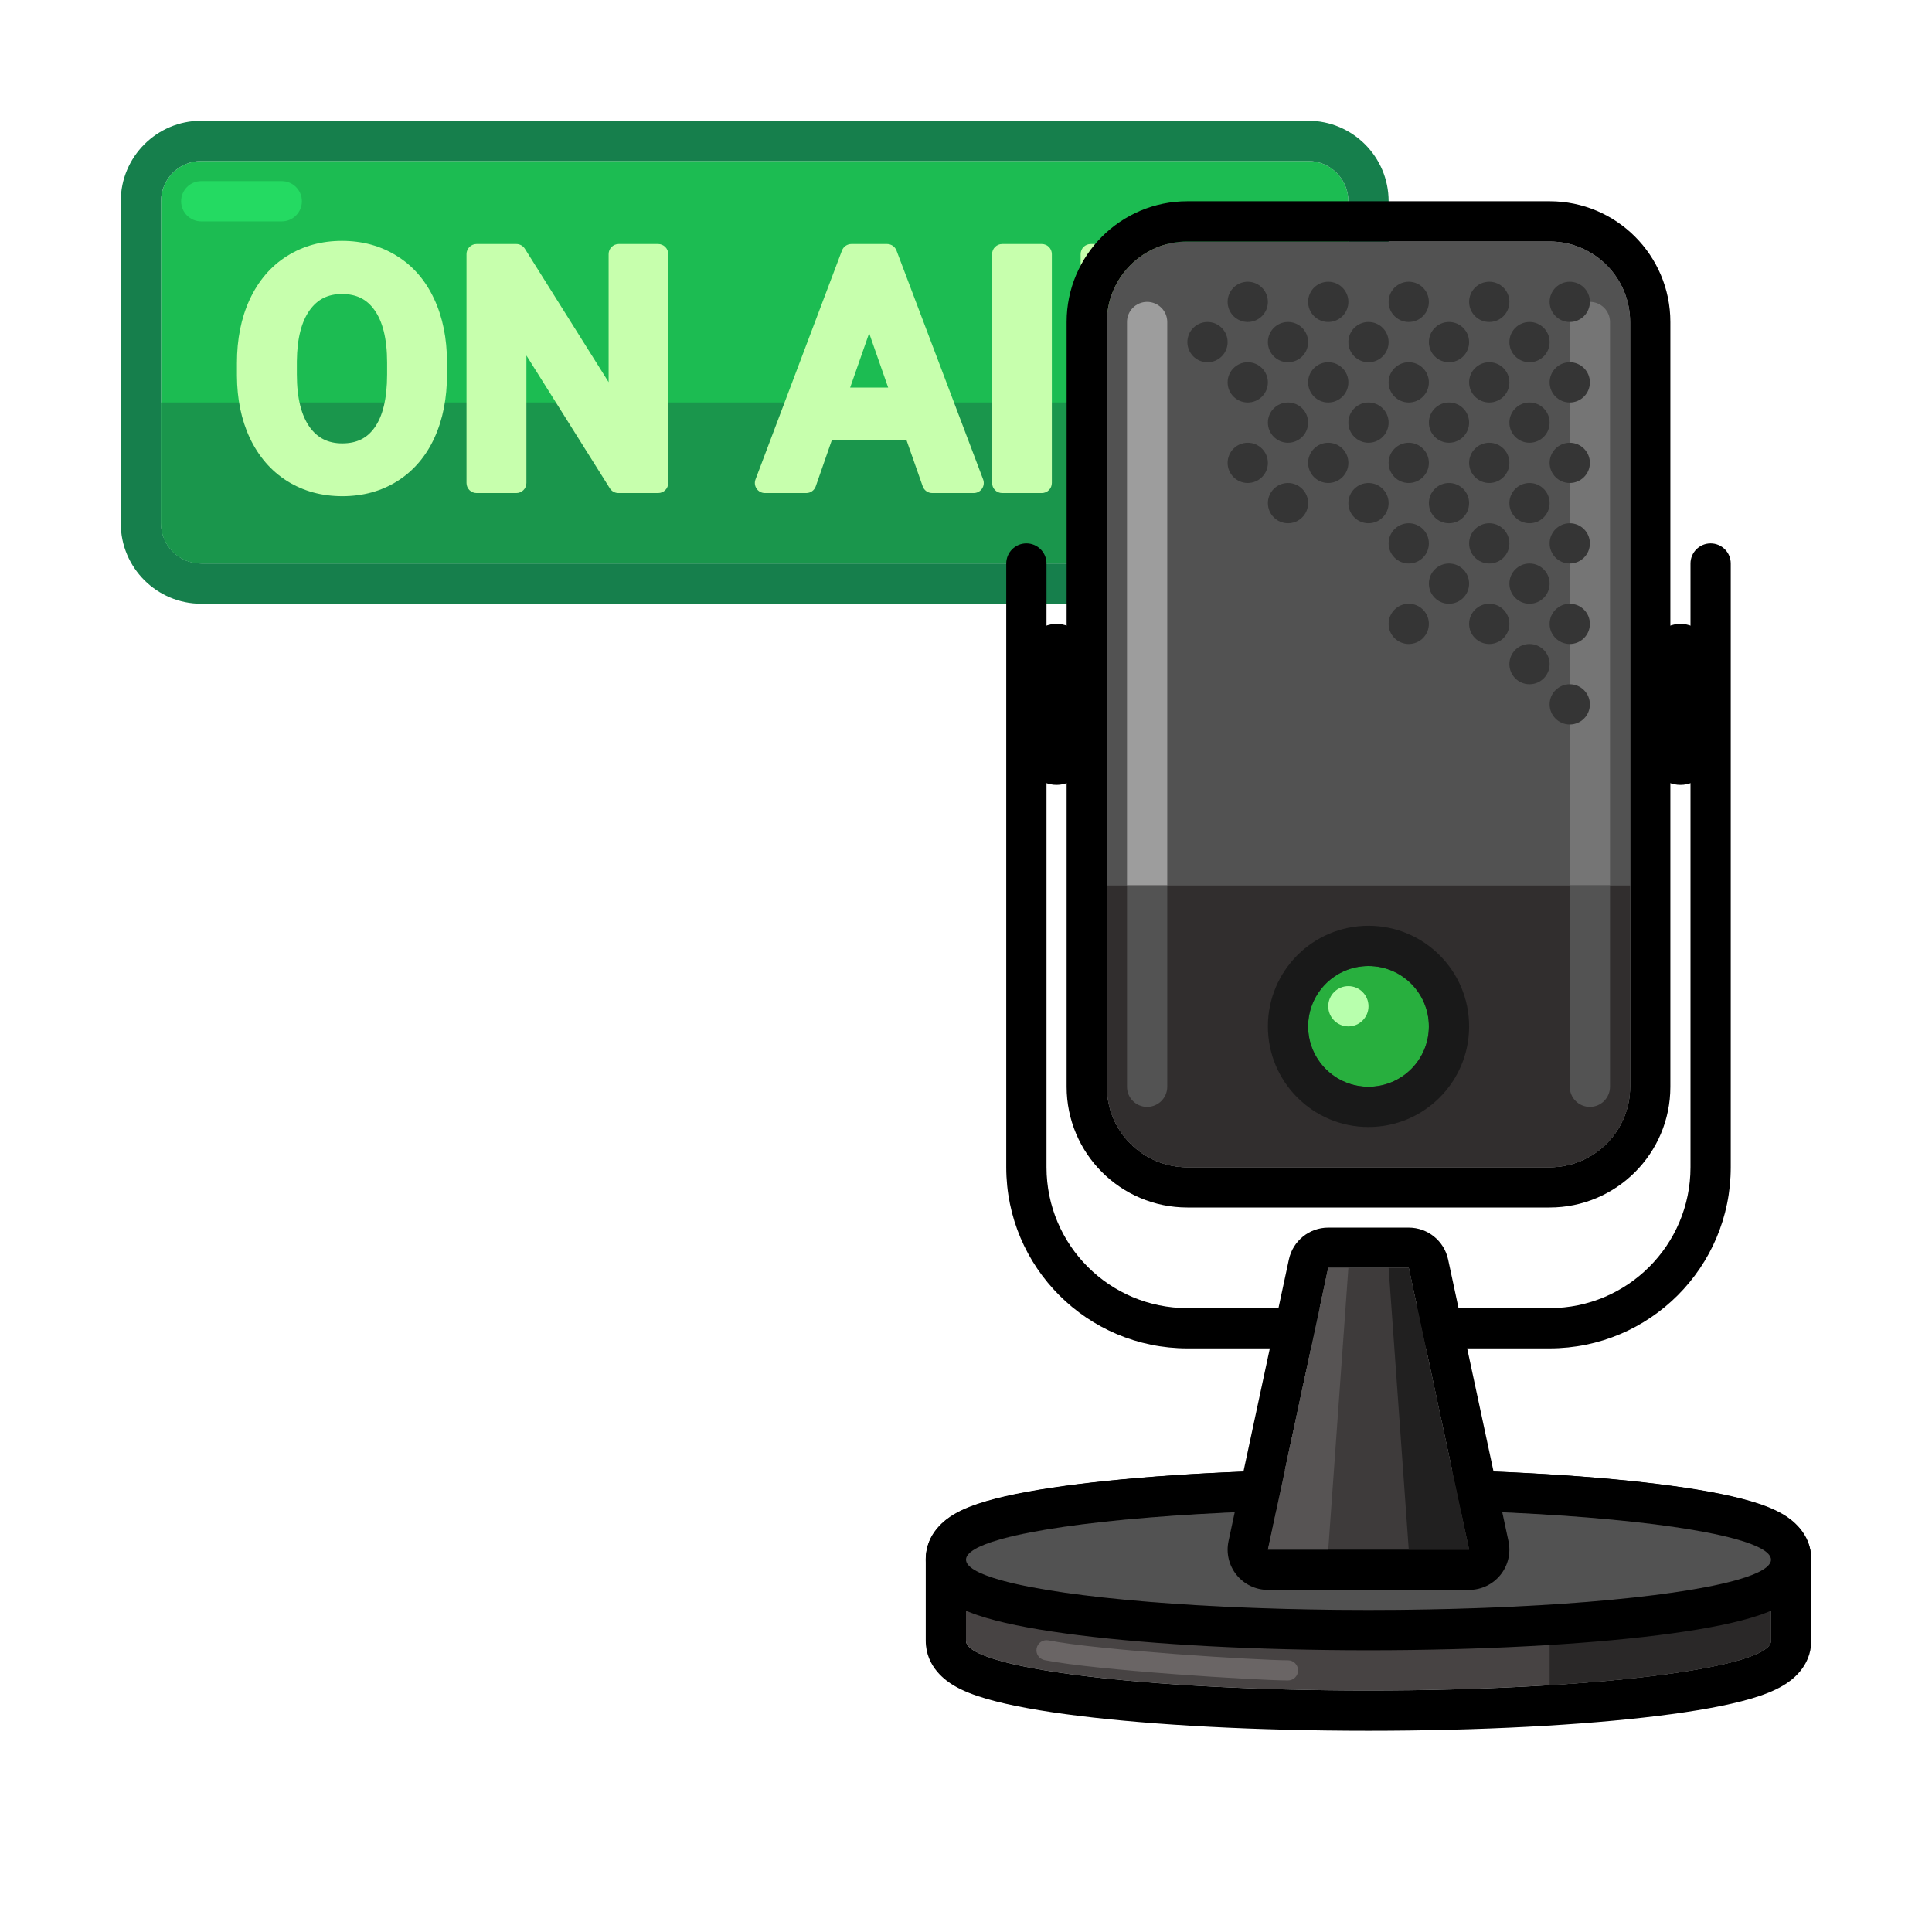
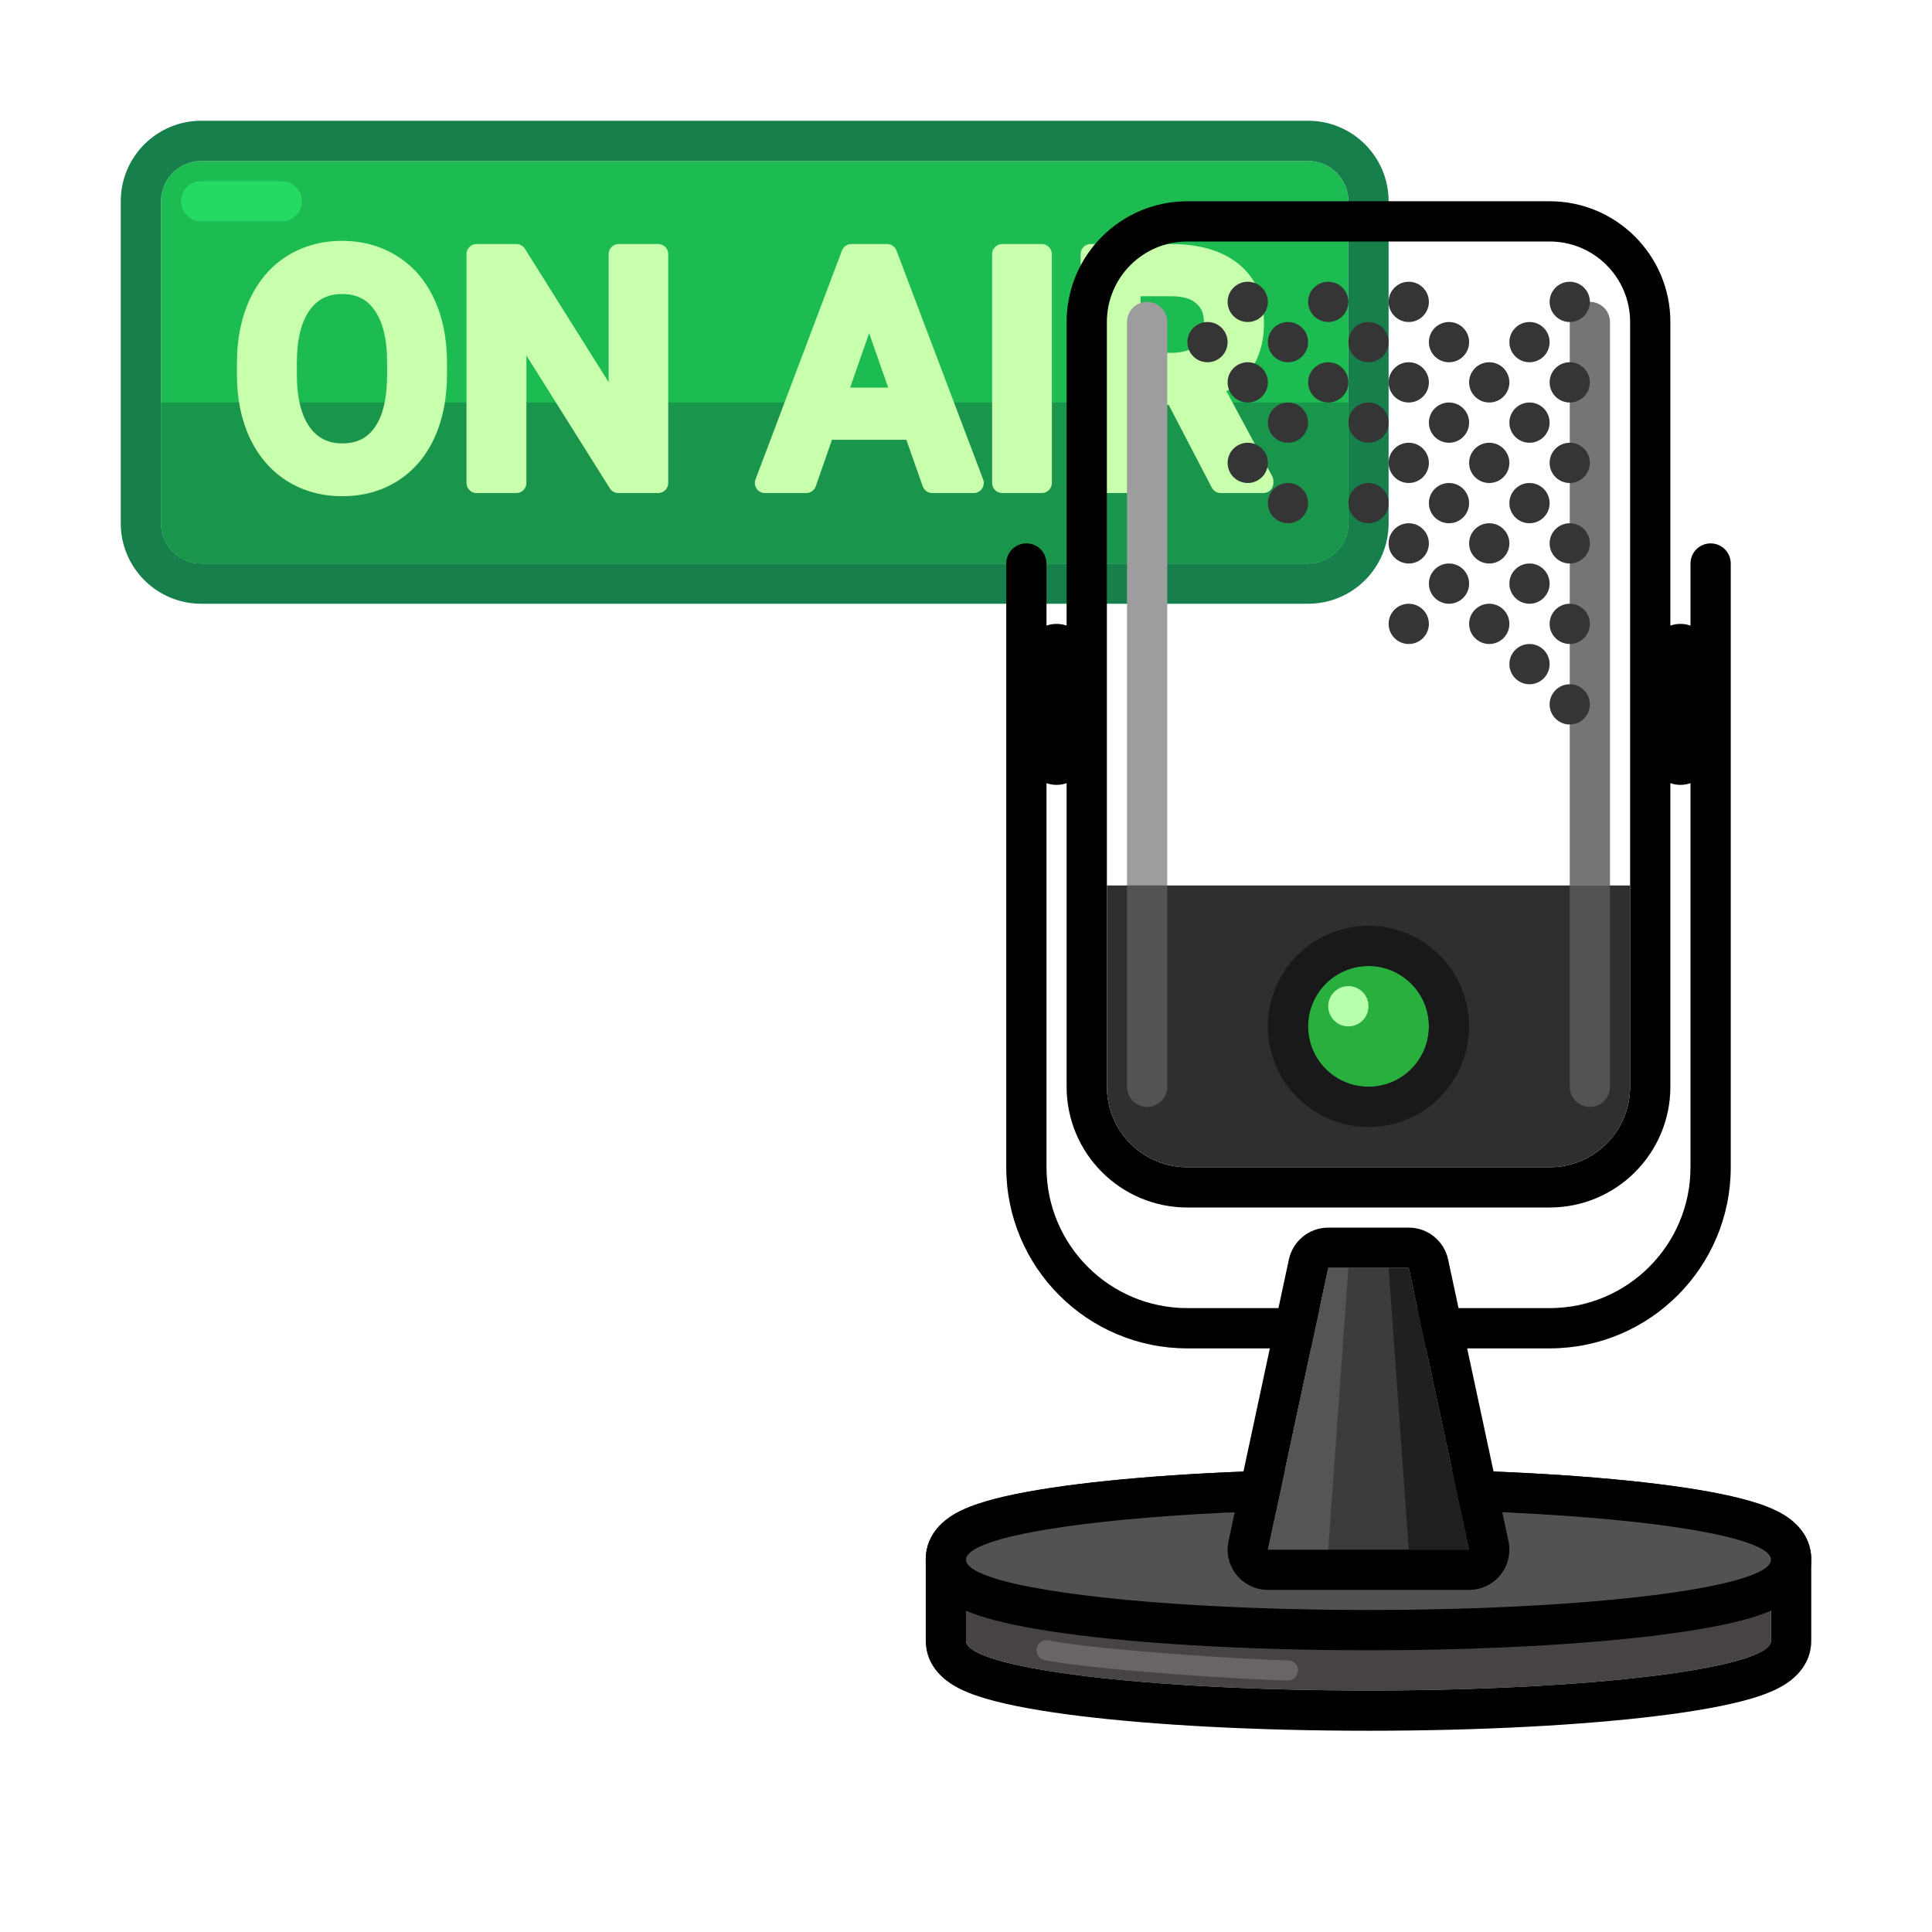
<svg xmlns="http://www.w3.org/2000/svg" width="126" height="126" viewBox="0 0 126 126" fill="none">
  <path d="M10.5 13.125C10.5 11.675 11.675 10.5 13.125 10.5H85.312C86.762 10.5 87.938 11.675 87.938 13.125V34.125C87.938 35.575 86.762 36.75 85.312 36.75H13.125C11.675 36.75 10.5 35.575 10.5 34.125V13.125Z" fill="#1CBC52" />
  <path fill-rule="evenodd" clip-rule="evenodd" d="M13.125 7.875H85.312C88.212 7.875 90.562 10.226 90.562 13.125V34.125C90.562 37.025 88.212 39.375 85.312 39.375H13.125C10.226 39.375 7.875 37.025 7.875 34.125V13.125C7.875 10.226 10.226 7.875 13.125 7.875ZM13.125 10.5C11.675 10.5 10.5 11.675 10.5 13.125V34.125C10.5 35.575 11.675 36.75 13.125 36.75H85.312C86.762 36.75 87.938 35.575 87.938 34.125V13.125C87.938 11.675 86.762 10.5 85.312 10.5H13.125Z" fill="#167F4C" />
  <path d="M10.5 26.25H87.938V34.125C87.938 35.575 86.762 36.75 85.312 36.75H13.125C11.675 36.75 10.5 35.575 10.5 34.125V26.25Z" fill="#1A964C" />
  <path fill-rule="evenodd" clip-rule="evenodd" d="M11.812 13.125C11.812 12.4 12.4 11.812 13.125 11.812H18.375C19.1 11.812 19.688 12.4 19.688 13.125C19.688 13.85 19.1 14.438 18.375 14.438H13.125C12.4 14.438 11.812 13.85 11.812 13.125Z" fill="#24DA62" />
  <path fill-rule="evenodd" clip-rule="evenodd" d="M22.303 15.709C20.974 15.709 19.771 16.035 18.713 16.702C17.658 17.364 16.85 18.318 16.284 19.533L16.282 19.536C15.723 20.751 15.453 22.133 15.453 23.666V24.507L15.453 24.51C15.46 26.017 15.735 27.375 16.294 28.569L16.296 28.572C16.864 29.768 17.675 30.712 18.733 31.378L18.738 31.381C19.8 32.039 21.002 32.361 22.323 32.361C23.657 32.361 24.861 32.039 25.913 31.378C26.974 30.71 27.779 29.76 28.334 28.555L28.334 28.553C28.886 27.345 29.152 25.963 29.152 24.425L29.152 23.594L29.152 23.591C29.145 22.06 28.872 20.688 28.312 19.492C27.751 18.288 26.941 17.345 25.879 16.69C24.828 16.031 23.629 15.709 22.303 15.709ZM19.36 23.566C19.373 22.034 19.681 20.947 20.2 20.225C20.708 19.521 21.385 19.175 22.303 19.175C23.254 19.175 23.932 19.525 24.422 20.22L24.424 20.223C24.942 20.948 25.246 22.06 25.246 23.646V24.425C25.246 26.042 24.944 27.163 24.434 27.88L24.432 27.882C23.95 28.568 23.276 28.916 22.323 28.916C21.393 28.916 20.706 28.565 20.191 27.848C19.665 27.106 19.36 25.992 19.36 24.425V23.566Z" fill="#C7FFAD" />
  <path d="M31.08 15.914C30.718 15.914 30.424 16.208 30.424 16.57V31.5C30.424 31.863 30.718 32.156 31.08 32.156H33.674C34.037 32.156 34.331 31.863 34.331 31.5V23.186L39.773 31.849C39.894 32.04 40.103 32.156 40.329 32.156H42.923C43.286 32.156 43.58 31.863 43.58 31.5V16.57C43.58 16.208 43.286 15.914 42.923 15.914H40.35C39.987 15.914 39.693 16.208 39.693 16.57V24.924L34.23 16.221C34.11 16.03 33.9 15.914 33.674 15.914H31.08Z" fill="#C7FFAD" />
  <path fill-rule="evenodd" clip-rule="evenodd" d="M55.525 15.914C55.252 15.914 55.008 16.083 54.911 16.338L49.272 31.268C49.196 31.47 49.223 31.696 49.346 31.873C49.468 32.051 49.67 32.156 49.886 32.156H52.583C52.862 32.156 53.111 31.98 53.202 31.716L54.259 28.68H59.111L60.177 31.718C60.269 31.98 60.517 32.156 60.796 32.156H63.503C63.718 32.156 63.92 32.05 64.043 31.873C64.165 31.696 64.193 31.47 64.117 31.268L58.467 16.338C58.37 16.083 58.126 15.914 57.853 15.914H55.525ZM57.923 25.276H55.445L56.684 21.729L57.923 25.276Z" fill="#C7FFAD" />
  <path d="M65.359 15.914C64.996 15.914 64.703 16.208 64.703 16.57V31.5C64.703 31.863 64.996 32.156 65.359 32.156H67.943C68.305 32.156 68.599 31.863 68.599 31.5V16.57C68.599 16.208 68.305 15.914 67.943 15.914H65.359Z" fill="#C7FFAD" />
  <path fill-rule="evenodd" clip-rule="evenodd" d="M71.132 15.914C70.769 15.914 70.476 16.208 70.476 16.57V31.5C70.476 31.863 70.769 32.156 71.132 32.156H73.726C74.088 32.156 74.382 31.863 74.382 31.5V26.404H76.219L79.03 31.803C79.143 32.02 79.367 32.156 79.612 32.156H82.391C82.753 32.156 83.047 31.863 83.047 31.5V31.367C83.047 31.258 83.02 31.151 82.968 31.056L79.979 25.507C81.114 24.953 82.432 23.618 82.432 21.082C82.432 19.341 81.9 18.14 80.788 17.223C79.692 16.319 78.14 15.914 76.382 15.914H71.132ZM74.382 23.01V19.319H76.459C77.264 19.331 77.75 19.532 78.037 19.81L78.041 19.814C78.225 19.99 78.33 20.135 78.4 20.308C78.473 20.492 78.525 20.756 78.525 21.195C78.525 21.63 78.469 21.872 78.397 22.034C78.327 22.191 78.218 22.328 78.005 22.521C77.668 22.82 77.159 23.01 76.392 23.01H74.382Z" fill="#C7FFAD" />
  <path d="M115.5 101.68C115.5 99.889 103.747 98.438 89.25 98.438C74.752 98.438 63 99.889 63 101.68V107.007C63 108.798 74.752 110.25 89.25 110.25C103.747 110.25 115.5 108.798 115.5 107.007V101.68Z" fill="#474343" />
  <path fill-rule="evenodd" clip-rule="evenodd" d="M116.323 98.779C116.771 99.05 118.125 99.948 118.125 101.68V107.007C118.125 108.74 116.771 109.638 116.323 109.908C115.687 110.293 114.918 110.572 114.173 110.789C112.644 111.236 110.559 111.606 108.133 111.905C103.247 112.509 96.571 112.875 89.25 112.875C81.929 112.875 75.254 112.509 70.367 111.905C67.942 111.606 65.856 111.236 64.327 110.789C63.582 110.572 62.813 110.293 62.177 109.908C61.729 109.638 60.375 108.74 60.375 107.007V101.68C60.375 99.948 61.729 99.05 62.177 98.779C62.813 98.395 63.582 98.116 64.327 97.898C65.856 97.451 67.942 97.082 70.367 96.782C75.254 96.178 81.929 95.812 89.25 95.812C96.571 95.812 103.247 96.178 108.133 96.782C110.559 97.082 112.644 97.451 114.173 97.898C114.918 98.116 115.687 98.395 116.323 98.779ZM89.25 98.438C103.747 98.438 115.5 99.889 115.5 101.68V107.007C115.5 108.798 103.747 110.25 89.25 110.25C74.752 110.25 63 108.798 63 107.007V101.68C63 99.889 74.752 98.438 89.25 98.438Z" fill="black" />
-   <path d="M115.5 107.007V102.993C113.533 104.589 107.402 105.534 101.062 105.993V109.904C109.627 109.37 115.5 108.273 115.5 107.007Z" fill="#2A2828" />
  <path d="M115.5 101.719C115.5 103.531 103.747 105 89.25 105C74.752 105 63 103.531 63 101.719C63 99.907 74.752 98.438 89.25 98.438C103.747 98.438 115.5 99.907 115.5 101.719Z" fill="#525252" />
  <path fill-rule="evenodd" clip-rule="evenodd" d="M113.32 103.03C113.25 103.05 113.177 103.07 113.104 103.09C108.949 104.218 99.83 105 89.25 105C78.67 105 69.551 104.218 65.396 103.09C65.323 103.07 65.25 103.05 65.18 103.03C63.778 102.628 63 102.185 63 101.719C63 101.253 63.778 100.809 65.18 100.407C65.25 100.387 65.323 100.367 65.396 100.347C69.551 99.22 78.67 98.438 89.25 98.438C99.83 98.438 108.949 99.22 113.104 100.347C113.177 100.367 113.25 100.387 113.32 100.407C114.722 100.809 115.5 101.253 115.5 101.719C115.5 102.185 114.722 102.628 113.32 103.03ZM113.598 100.14C113.595 100.142 113.591 100.144 113.586 100.147C113.643 100.104 113.659 100.103 113.598 100.14ZM64.902 100.14C64.841 100.103 64.857 100.104 64.914 100.147C64.909 100.145 64.905 100.142 64.902 100.14ZM64.902 103.298C64.905 103.295 64.909 103.293 64.914 103.29C64.857 103.333 64.841 103.335 64.902 103.298ZM113.598 103.298C113.659 103.335 113.643 103.333 113.586 103.29C113.591 103.293 113.595 103.295 113.598 103.298ZM108.137 106.644C103.249 107.255 96.572 107.625 89.25 107.625C81.928 107.625 75.251 107.255 70.363 106.644C67.937 106.34 65.85 105.966 64.319 105.513C63.573 105.293 62.803 105.01 62.165 104.62C61.707 104.34 60.375 103.439 60.375 101.719C60.375 99.999 61.707 99.097 62.165 98.817C62.803 98.428 63.573 98.145 64.319 97.924C65.85 97.472 67.937 97.097 70.363 96.794C75.251 96.183 81.928 95.812 89.25 95.812C96.572 95.812 103.249 96.183 108.137 96.794C110.563 97.097 112.65 97.472 114.181 97.924C114.927 98.145 115.697 98.428 116.335 98.817C116.793 99.097 118.125 99.999 118.125 101.719C118.125 103.439 116.793 104.34 116.335 104.62C115.697 105.01 114.927 105.293 114.181 105.513C112.65 105.966 110.563 106.34 108.137 106.644Z" fill="black" />
  <path fill-rule="evenodd" clip-rule="evenodd" d="M67.607 107.496C67.678 107.141 68.023 106.91 68.379 106.981C69.973 107.3 73.376 107.626 76.666 107.873C79.95 108.119 83.044 108.281 84 108.281C84.363 108.281 84.656 108.575 84.656 108.938C84.656 109.3 84.363 109.594 84 109.594C82.988 109.594 79.847 109.428 76.568 109.182C73.296 108.936 69.809 108.606 68.121 108.269C67.766 108.197 67.535 107.852 67.607 107.496Z" fill="#6A6565" />
  <path fill-rule="evenodd" clip-rule="evenodd" d="M66.938 35.438C67.662 35.438 68.25 36.025 68.25 36.75V76.125C68.25 81.199 72.363 85.312 77.438 85.312H101.062C106.137 85.312 110.25 81.199 110.25 76.125V36.75C110.25 36.025 110.838 35.438 111.562 35.438C112.287 35.438 112.875 36.025 112.875 36.75V76.125C112.875 82.649 107.586 87.938 101.062 87.938H77.438C70.914 87.938 65.625 82.649 65.625 76.125V36.75C65.625 36.025 66.213 35.438 66.938 35.438Z" fill="black" />
  <path d="M86.625 82.688H91.875L95.812 101.062H82.688L86.625 82.688Z" fill="#3E3B3B" />
  <path fill-rule="evenodd" clip-rule="evenodd" d="M84.058 82.138C84.318 80.927 85.387 80.062 86.625 80.062H91.875C93.113 80.062 94.182 80.927 94.442 82.138L98.379 100.512C98.545 101.288 98.352 102.096 97.854 102.713C97.356 103.329 96.605 103.688 95.812 103.688H82.688C81.895 103.688 81.144 103.329 80.646 102.713C80.148 102.096 79.955 101.288 80.121 100.512L84.058 82.138ZM86.625 82.688H91.875L95.812 101.062H82.688L86.625 82.688Z" fill="black" />
  <path d="M86.625 82.688H87.938L86.625 101.062H82.688L86.625 82.688Z" fill="#575454" />
  <path d="M90.562 82.688H91.875L95.812 101.062H91.875L90.562 82.688Z" fill="#212020" />
-   <path d="M72.188 21C72.188 18.101 74.538 15.75 77.438 15.75H101.063C103.962 15.75 106.313 18.101 106.313 21V70.875C106.313 73.775 103.962 76.125 101.063 76.125H77.438C74.538 76.125 72.188 73.775 72.188 70.875V21Z" fill="#525252" />
  <path fill-rule="evenodd" clip-rule="evenodd" d="M77.438 13.125H101.062C105.412 13.125 108.937 16.651 108.937 21V70.875C108.937 75.224 105.412 78.75 101.062 78.75H77.438C73.088 78.75 69.562 75.224 69.562 70.875V21C69.562 16.651 73.088 13.125 77.438 13.125ZM77.438 15.75C74.538 15.75 72.188 18.101 72.188 21V70.875C72.188 73.775 74.538 76.125 77.438 76.125H101.062C103.962 76.125 106.312 73.775 106.312 70.875V21C106.312 18.101 103.962 15.75 101.062 15.75H77.438Z" fill="black" />
  <path fill-rule="evenodd" clip-rule="evenodd" d="M103.687 19.688C104.412 19.688 105 20.275 105 21V57.75H102.375V21C102.375 20.275 102.963 19.688 103.687 19.688Z" fill="#757575" />
  <path fill-rule="evenodd" clip-rule="evenodd" d="M74.812 19.688C75.537 19.688 76.125 20.275 76.125 21V57.75H73.5V21C73.5 20.275 74.088 19.688 74.812 19.688Z" fill="#9D9D9D" />
  <path d="M72.188 57.75H106.313V70.875C106.313 73.775 103.962 76.125 101.063 76.125H77.438C74.538 76.125 72.188 73.775 72.188 70.875V57.75Z" fill="#312E2E" />
  <path fill-rule="evenodd" clip-rule="evenodd" d="M73.5 70.875V57.75H76.125V70.875C76.125 71.6 75.537 72.188 74.812 72.188C74.088 72.188 73.5 71.6 73.5 70.875Z" fill="#535353" />
  <path fill-rule="evenodd" clip-rule="evenodd" d="M102.375 70.875V57.75H105V70.875C105 71.6 104.412 72.188 103.687 72.188C102.963 72.188 102.375 71.6 102.375 70.875Z" fill="#535353" />
  <path d="M103.688 19.688C103.688 18.963 103.1 18.375 102.375 18.375C101.65 18.375 101.062 18.963 101.062 19.688C101.062 20.412 101.65 21 102.375 21C103.1 21 103.688 20.412 103.688 19.688Z" fill="#353535" />
  <path d="M103.688 24.938C103.688 24.213 103.1 23.625 102.375 23.625C101.65 23.625 101.062 24.213 101.062 24.938C101.062 25.662 101.65 26.25 102.375 26.25C103.1 26.25 103.688 25.662 103.688 24.938Z" fill="#353535" />
  <path d="M98.438 24.938C98.438 24.213 97.85 23.625 97.125 23.625C96.4 23.625 95.812 24.213 95.812 24.938C95.812 25.662 96.4 26.25 97.125 26.25C97.85 26.25 98.438 25.662 98.438 24.938Z" fill="#353535" />
  <path d="M101.062 22.312C101.062 21.588 100.475 21 99.75 21C99.025 21 98.438 21.588 98.438 22.312C98.438 23.037 99.025 23.625 99.75 23.625C100.475 23.625 101.062 23.037 101.062 22.312Z" fill="#353535" />
  <path d="M95.812 22.312C95.812 21.588 95.225 21 94.5 21C93.775 21 93.188 21.588 93.188 22.312C93.188 23.037 93.775 23.625 94.5 23.625C95.225 23.625 95.812 23.037 95.812 22.312Z" fill="#353535" />
-   <path d="M98.438 19.688C98.438 18.963 97.85 18.375 97.125 18.375C96.4 18.375 95.812 18.963 95.812 19.688C95.812 20.412 96.4 21 97.125 21C97.85 21 98.438 20.412 98.438 19.688Z" fill="#353535" />
  <path d="M101.062 27.562C101.062 26.838 100.475 26.25 99.75 26.25C99.025 26.25 98.438 26.838 98.438 27.562C98.438 28.287 99.025 28.875 99.75 28.875C100.475 28.875 101.062 28.287 101.062 27.562Z" fill="#353535" />
  <path d="M101.062 32.812C101.062 32.088 100.475 31.5 99.75 31.5C99.025 31.5 98.438 32.088 98.438 32.812C98.438 33.537 99.025 34.125 99.75 34.125C100.475 34.125 101.062 33.537 101.062 32.812Z" fill="#353535" />
  <path d="M95.812 32.812C95.812 32.088 95.225 31.5 94.5 31.5C93.775 31.5 93.188 32.088 93.188 32.812C93.188 33.537 93.775 34.125 94.5 34.125C95.225 34.125 95.812 33.537 95.812 32.812Z" fill="#353535" />
  <path d="M98.438 30.188C98.438 29.463 97.85 28.875 97.125 28.875C96.4 28.875 95.812 29.463 95.812 30.188C95.812 30.912 96.4 31.5 97.125 31.5C97.85 31.5 98.438 30.912 98.438 30.188Z" fill="#353535" />
  <path d="M103.688 30.188C103.688 29.463 103.1 28.875 102.375 28.875C101.65 28.875 101.062 29.463 101.062 30.188C101.062 30.912 101.65 31.5 102.375 31.5C103.1 31.5 103.688 30.912 103.688 30.188Z" fill="#353535" />
  <path d="M103.688 35.438C103.688 34.713 103.1 34.125 102.375 34.125C101.65 34.125 101.062 34.713 101.062 35.438C101.062 36.162 101.65 36.75 102.375 36.75C103.1 36.75 103.688 36.162 103.688 35.438Z" fill="#353535" />
  <path d="M98.438 35.438C98.438 34.713 97.85 34.125 97.125 34.125C96.4 34.125 95.812 34.713 95.812 35.438C95.812 36.162 96.4 36.75 97.125 36.75C97.85 36.75 98.438 36.162 98.438 35.438Z" fill="#353535" />
  <path d="M93.188 30.188C93.188 29.463 92.6 28.875 91.875 28.875C91.15 28.875 90.562 29.463 90.562 30.188C90.562 30.912 91.15 31.5 91.875 31.5C92.6 31.5 93.188 30.912 93.188 30.188Z" fill="#353535" />
  <path d="M95.812 27.562C95.812 26.838 95.225 26.25 94.5 26.25C93.775 26.25 93.188 26.838 93.188 27.562C93.188 28.287 93.775 28.875 94.5 28.875C95.225 28.875 95.812 28.287 95.812 27.562Z" fill="#353535" />
  <path d="M93.188 19.688C93.188 18.963 92.6 18.375 91.875 18.375C91.15 18.375 90.562 18.963 90.562 19.688C90.562 20.412 91.15 21 91.875 21C92.6 21 93.188 20.412 93.188 19.688Z" fill="#353535" />
  <path d="M93.188 24.938C93.188 24.213 92.6 23.625 91.875 23.625C91.15 23.625 90.562 24.213 90.562 24.938C90.562 25.662 91.15 26.25 91.875 26.25C92.6 26.25 93.188 25.662 93.188 24.938Z" fill="#353535" />
  <path d="M87.938 24.938C87.938 24.213 87.35 23.625 86.625 23.625C85.9 23.625 85.312 24.213 85.312 24.938C85.312 25.662 85.9 26.25 86.625 26.25C87.35 26.25 87.938 25.662 87.938 24.938Z" fill="#353535" />
  <path d="M90.562 22.312C90.562 21.588 89.975 21 89.25 21C88.525 21 87.938 21.588 87.938 22.312C87.938 23.037 88.525 23.625 89.25 23.625C89.975 23.625 90.562 23.037 90.562 22.312Z" fill="#353535" />
  <path d="M85.312 22.312C85.312 21.588 84.725 21 84 21C83.275 21 82.688 21.588 82.688 22.312C82.688 23.037 83.275 23.625 84 23.625C84.725 23.625 85.312 23.037 85.312 22.312Z" fill="#353535" />
  <path d="M87.938 19.688C87.938 18.963 87.35 18.375 86.625 18.375C85.9 18.375 85.312 18.963 85.312 19.688C85.312 20.412 85.9 21 86.625 21C87.35 21 87.938 20.412 87.938 19.688Z" fill="#353535" />
  <path d="M90.562 27.562C90.562 26.838 89.975 26.25 89.25 26.25C88.525 26.25 87.938 26.838 87.938 27.562C87.938 28.287 88.525 28.875 89.25 28.875C89.975 28.875 90.562 28.287 90.562 27.562Z" fill="#353535" />
  <path d="M90.562 32.812C90.562 32.088 89.975 31.5 89.25 31.5C88.525 31.5 87.938 32.088 87.938 32.812C87.938 33.537 88.525 34.125 89.25 34.125C89.975 34.125 90.562 33.537 90.562 32.812Z" fill="#353535" />
  <path d="M85.312 32.812C85.312 32.088 84.725 31.5 84 31.5C83.275 31.5 82.688 32.088 82.688 32.812C82.688 33.537 83.275 34.125 84 34.125C84.725 34.125 85.312 33.537 85.312 32.812Z" fill="#353535" />
-   <path d="M87.938 30.188C87.938 29.463 87.35 28.875 86.625 28.875C85.9 28.875 85.312 29.463 85.312 30.188C85.312 30.912 85.9 31.5 86.625 31.5C87.35 31.5 87.938 30.912 87.938 30.188Z" fill="#353535" />
  <path d="M82.688 19.688C82.688 18.963 82.1 18.375 81.375 18.375C80.65 18.375 80.062 18.963 80.062 19.688C80.062 20.412 80.65 21 81.375 21C82.1 21 82.688 20.412 82.688 19.688Z" fill="#353535" />
  <path d="M80.062 22.312C80.062 21.588 79.475 21 78.75 21C78.025 21 77.438 21.588 77.438 22.312C77.438 23.037 78.025 23.625 78.75 23.625C79.475 23.625 80.062 23.037 80.062 22.312Z" fill="#353535" />
  <path d="M82.688 24.938C82.688 24.213 82.1 23.625 81.375 23.625C80.65 23.625 80.062 24.213 80.062 24.938C80.062 25.662 80.65 26.25 81.375 26.25C82.1 26.25 82.688 25.662 82.688 24.938Z" fill="#353535" />
  <path d="M93.188 35.438C93.188 34.713 92.6 34.125 91.875 34.125C91.15 34.125 90.562 34.713 90.562 35.438C90.562 36.162 91.15 36.75 91.875 36.75C92.6 36.75 93.188 36.162 93.188 35.438Z" fill="#353535" />
  <path d="M95.812 38.062C95.812 37.338 95.225 36.75 94.5 36.75C93.775 36.75 93.188 37.338 93.188 38.062C93.188 38.787 93.775 39.375 94.5 39.375C95.225 39.375 95.812 38.787 95.812 38.062Z" fill="#353535" />
  <path d="M101.062 38.062C101.062 37.338 100.475 36.75 99.75 36.75C99.025 36.75 98.438 37.338 98.438 38.062C98.438 38.787 99.025 39.375 99.75 39.375C100.475 39.375 101.062 38.787 101.062 38.062Z" fill="#353535" />
  <path d="M103.688 40.688C103.688 39.963 103.1 39.375 102.375 39.375C101.65 39.375 101.062 39.963 101.062 40.688C101.062 41.412 101.65 42 102.375 42C103.1 42 103.688 41.412 103.688 40.688Z" fill="#353535" />
  <path d="M98.438 40.688C98.438 39.963 97.85 39.375 97.125 39.375C96.4 39.375 95.812 39.963 95.812 40.688C95.812 41.412 96.4 42 97.125 42C97.85 42 98.438 41.412 98.438 40.688Z" fill="#353535" />
  <path d="M93.188 40.688C93.188 39.963 92.6 39.375 91.875 39.375C91.15 39.375 90.562 39.963 90.562 40.688C90.562 41.412 91.15 42 91.875 42C92.6 42 93.188 41.412 93.188 40.688Z" fill="#353535" />
  <path d="M101.062 43.312C101.062 42.588 100.475 42 99.75 42C99.025 42 98.438 42.588 98.438 43.312C98.438 44.037 99.025 44.625 99.75 44.625C100.475 44.625 101.062 44.037 101.062 43.312Z" fill="#353535" />
  <path d="M103.688 45.938C103.688 45.213 103.1 44.625 102.375 44.625C101.65 44.625 101.062 45.213 101.062 45.938C101.062 46.662 101.65 47.25 102.375 47.25C103.1 47.25 103.688 46.662 103.688 45.938Z" fill="#353535" />
  <path d="M82.688 30.188C82.688 29.463 82.1 28.875 81.375 28.875C80.65 28.875 80.062 29.463 80.062 30.188C80.062 30.912 80.65 31.5 81.375 31.5C82.1 31.5 82.688 30.912 82.688 30.188Z" fill="#353535" />
  <path d="M85.312 27.562C85.312 26.838 84.725 26.25 84 26.25C83.275 26.25 82.688 26.838 82.688 27.562C82.688 28.287 83.275 28.875 84 28.875C84.725 28.875 85.312 28.287 85.312 27.562Z" fill="#353535" />
  <path d="M93.188 66.938C93.188 69.112 91.425 70.875 89.25 70.875C87.075 70.875 85.312 69.112 85.312 66.938C85.312 64.763 87.075 63 89.25 63C91.425 63 93.188 64.763 93.188 66.938Z" fill="#28AF3E" />
  <path fill-rule="evenodd" clip-rule="evenodd" d="M95.812 66.938C95.812 70.562 92.874 73.5 89.25 73.5C85.626 73.5 82.688 70.562 82.688 66.938C82.688 63.313 85.626 60.375 89.25 60.375C92.874 60.375 95.812 63.313 95.812 66.938ZM89.25 70.875C91.425 70.875 93.188 69.112 93.188 66.938C93.188 64.763 91.425 63 89.25 63C87.075 63 85.312 64.763 85.312 66.938C85.312 69.112 87.075 70.875 89.25 70.875Z" fill="#191919" />
  <path d="M89.25 65.625C89.25 66.35 88.662 66.938 87.938 66.938C87.213 66.938 86.625 66.35 86.625 65.625C86.625 64.9 87.213 64.312 87.938 64.312C88.662 64.312 89.25 64.9 89.25 65.625Z" fill="#B8FFAD" />
  <path d="M66.938 42.656C66.938 41.569 67.819 40.688 68.906 40.688C69.994 40.688 70.875 41.569 70.875 42.656V49.219C70.875 50.306 69.994 51.188 68.906 51.188C67.819 51.188 66.938 50.306 66.938 49.219V42.656Z" fill="black" />
  <path d="M107.625 42.656C107.625 41.569 108.506 40.688 109.594 40.688C110.681 40.688 111.562 41.569 111.562 42.656V49.219C111.562 50.306 110.681 51.188 109.594 51.188C108.506 51.188 107.625 50.306 107.625 49.219V42.656Z" fill="black" />
</svg>